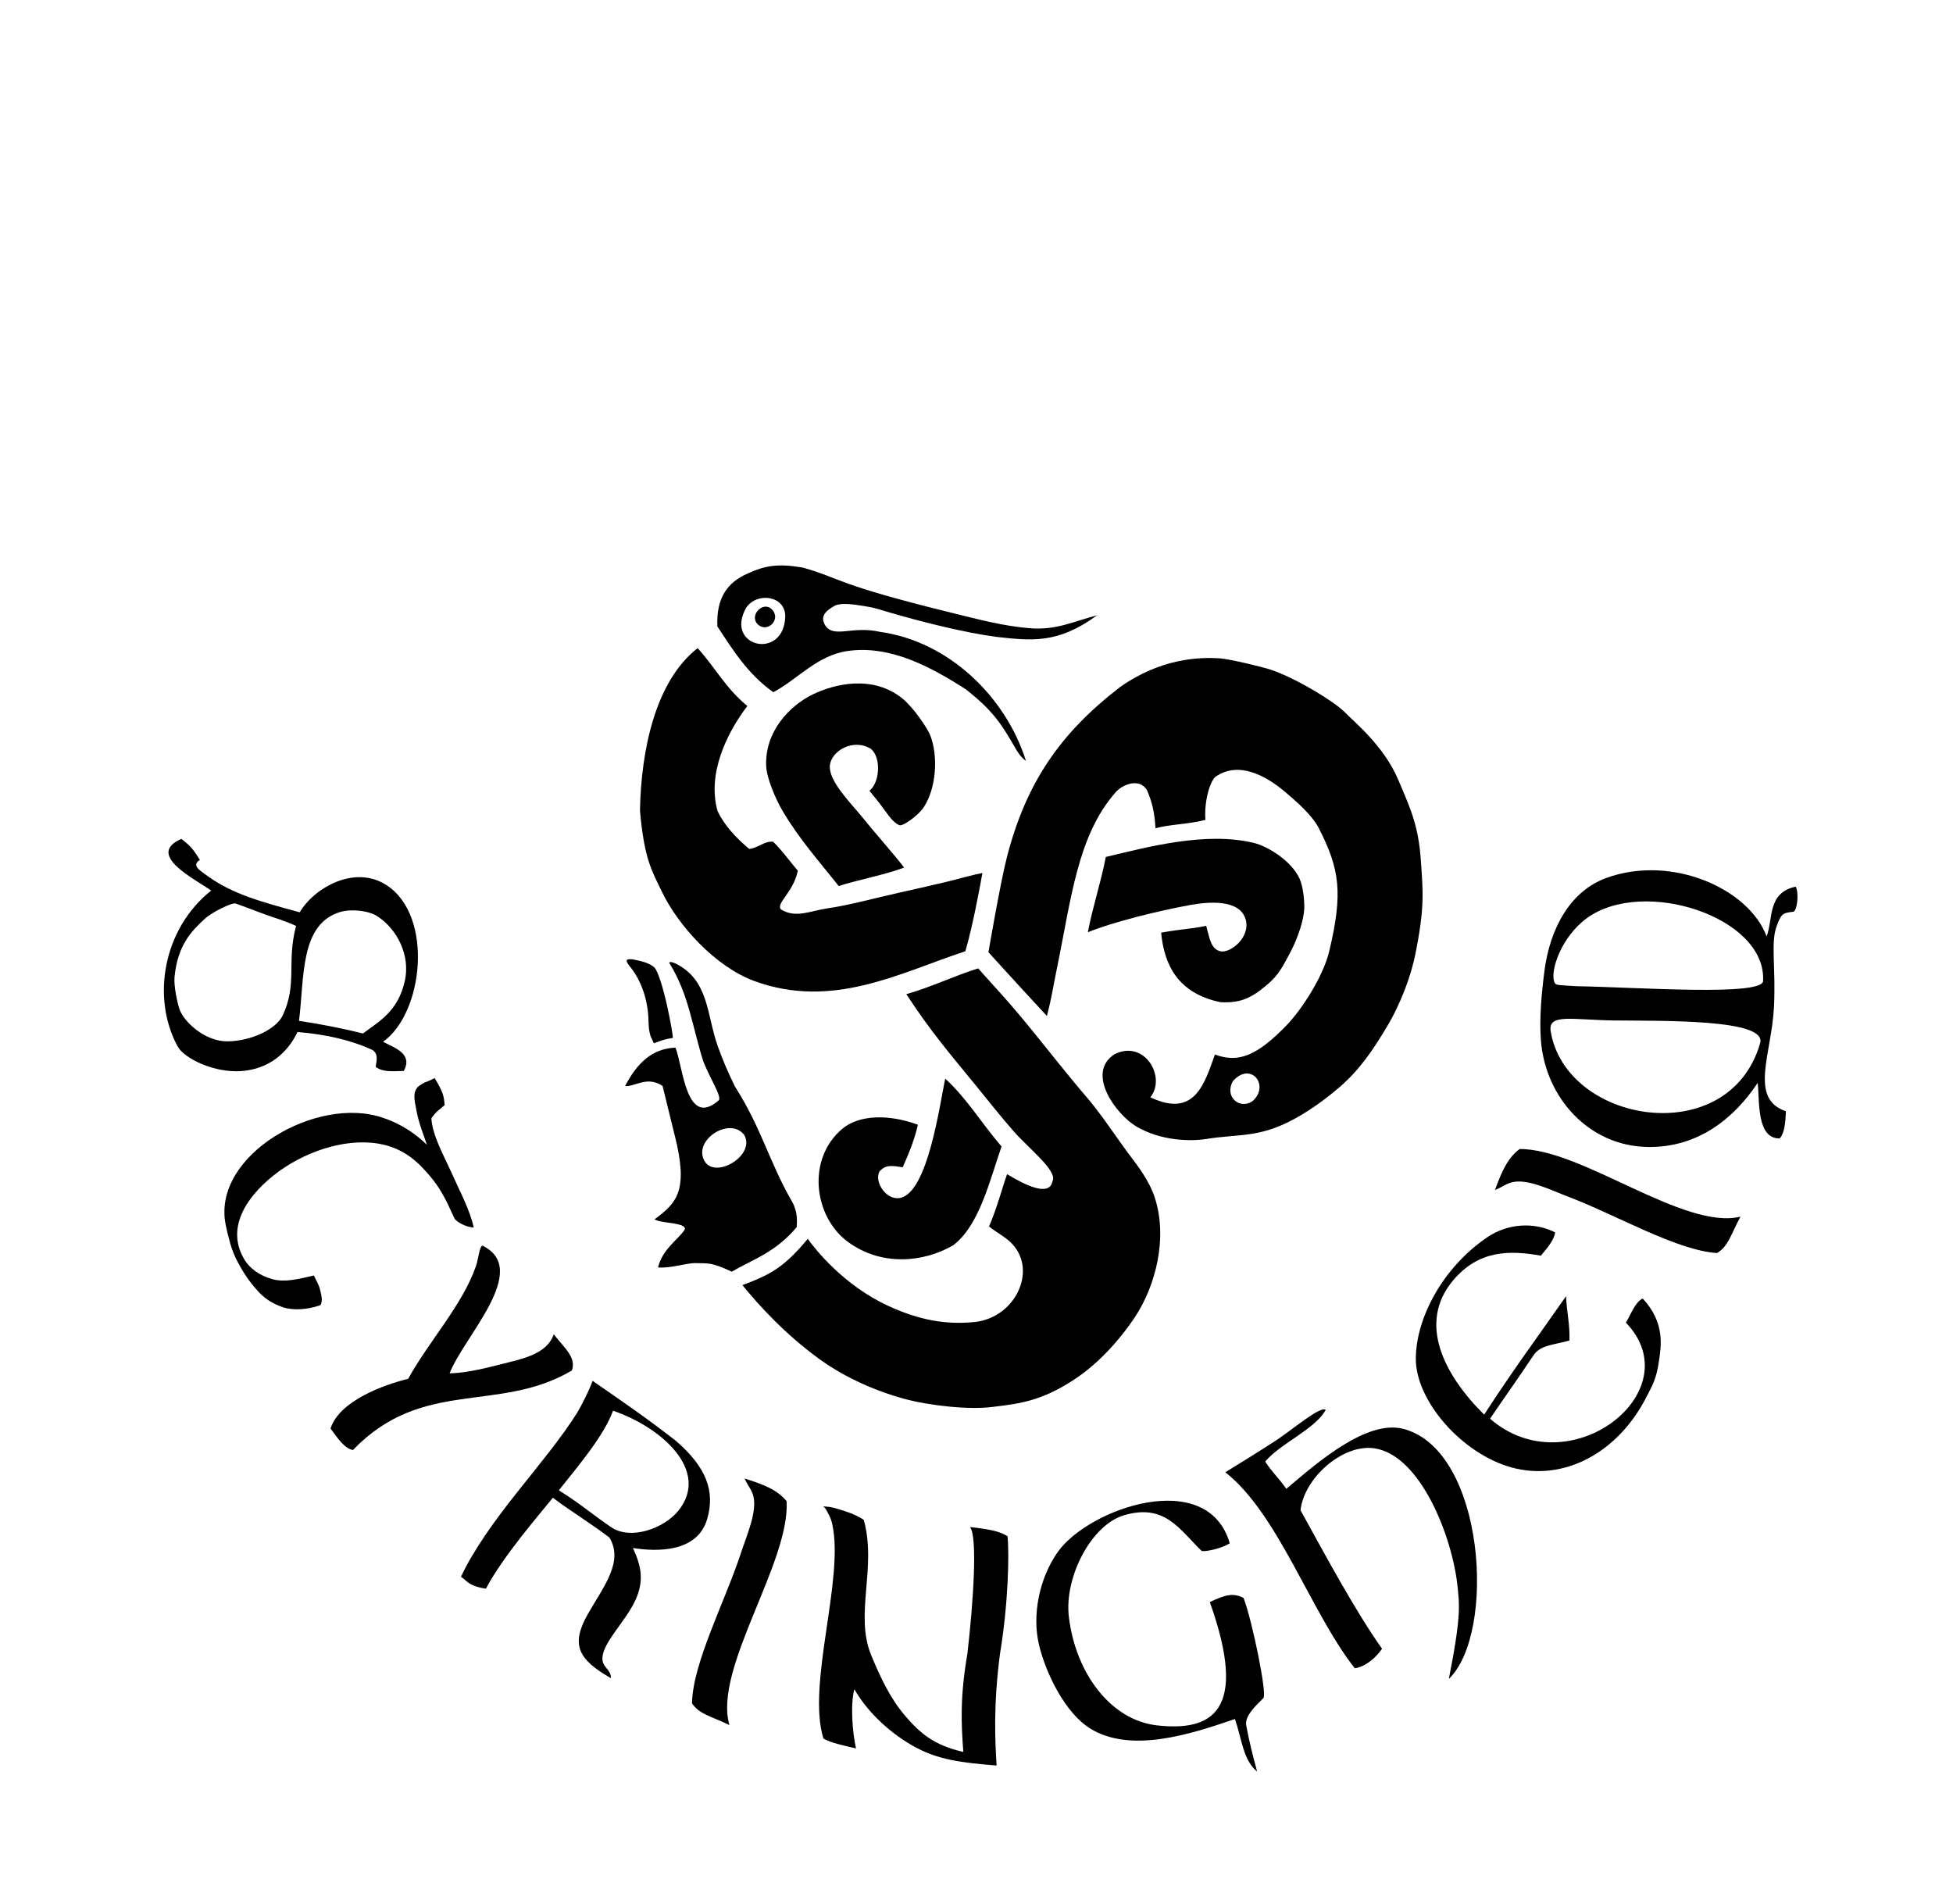
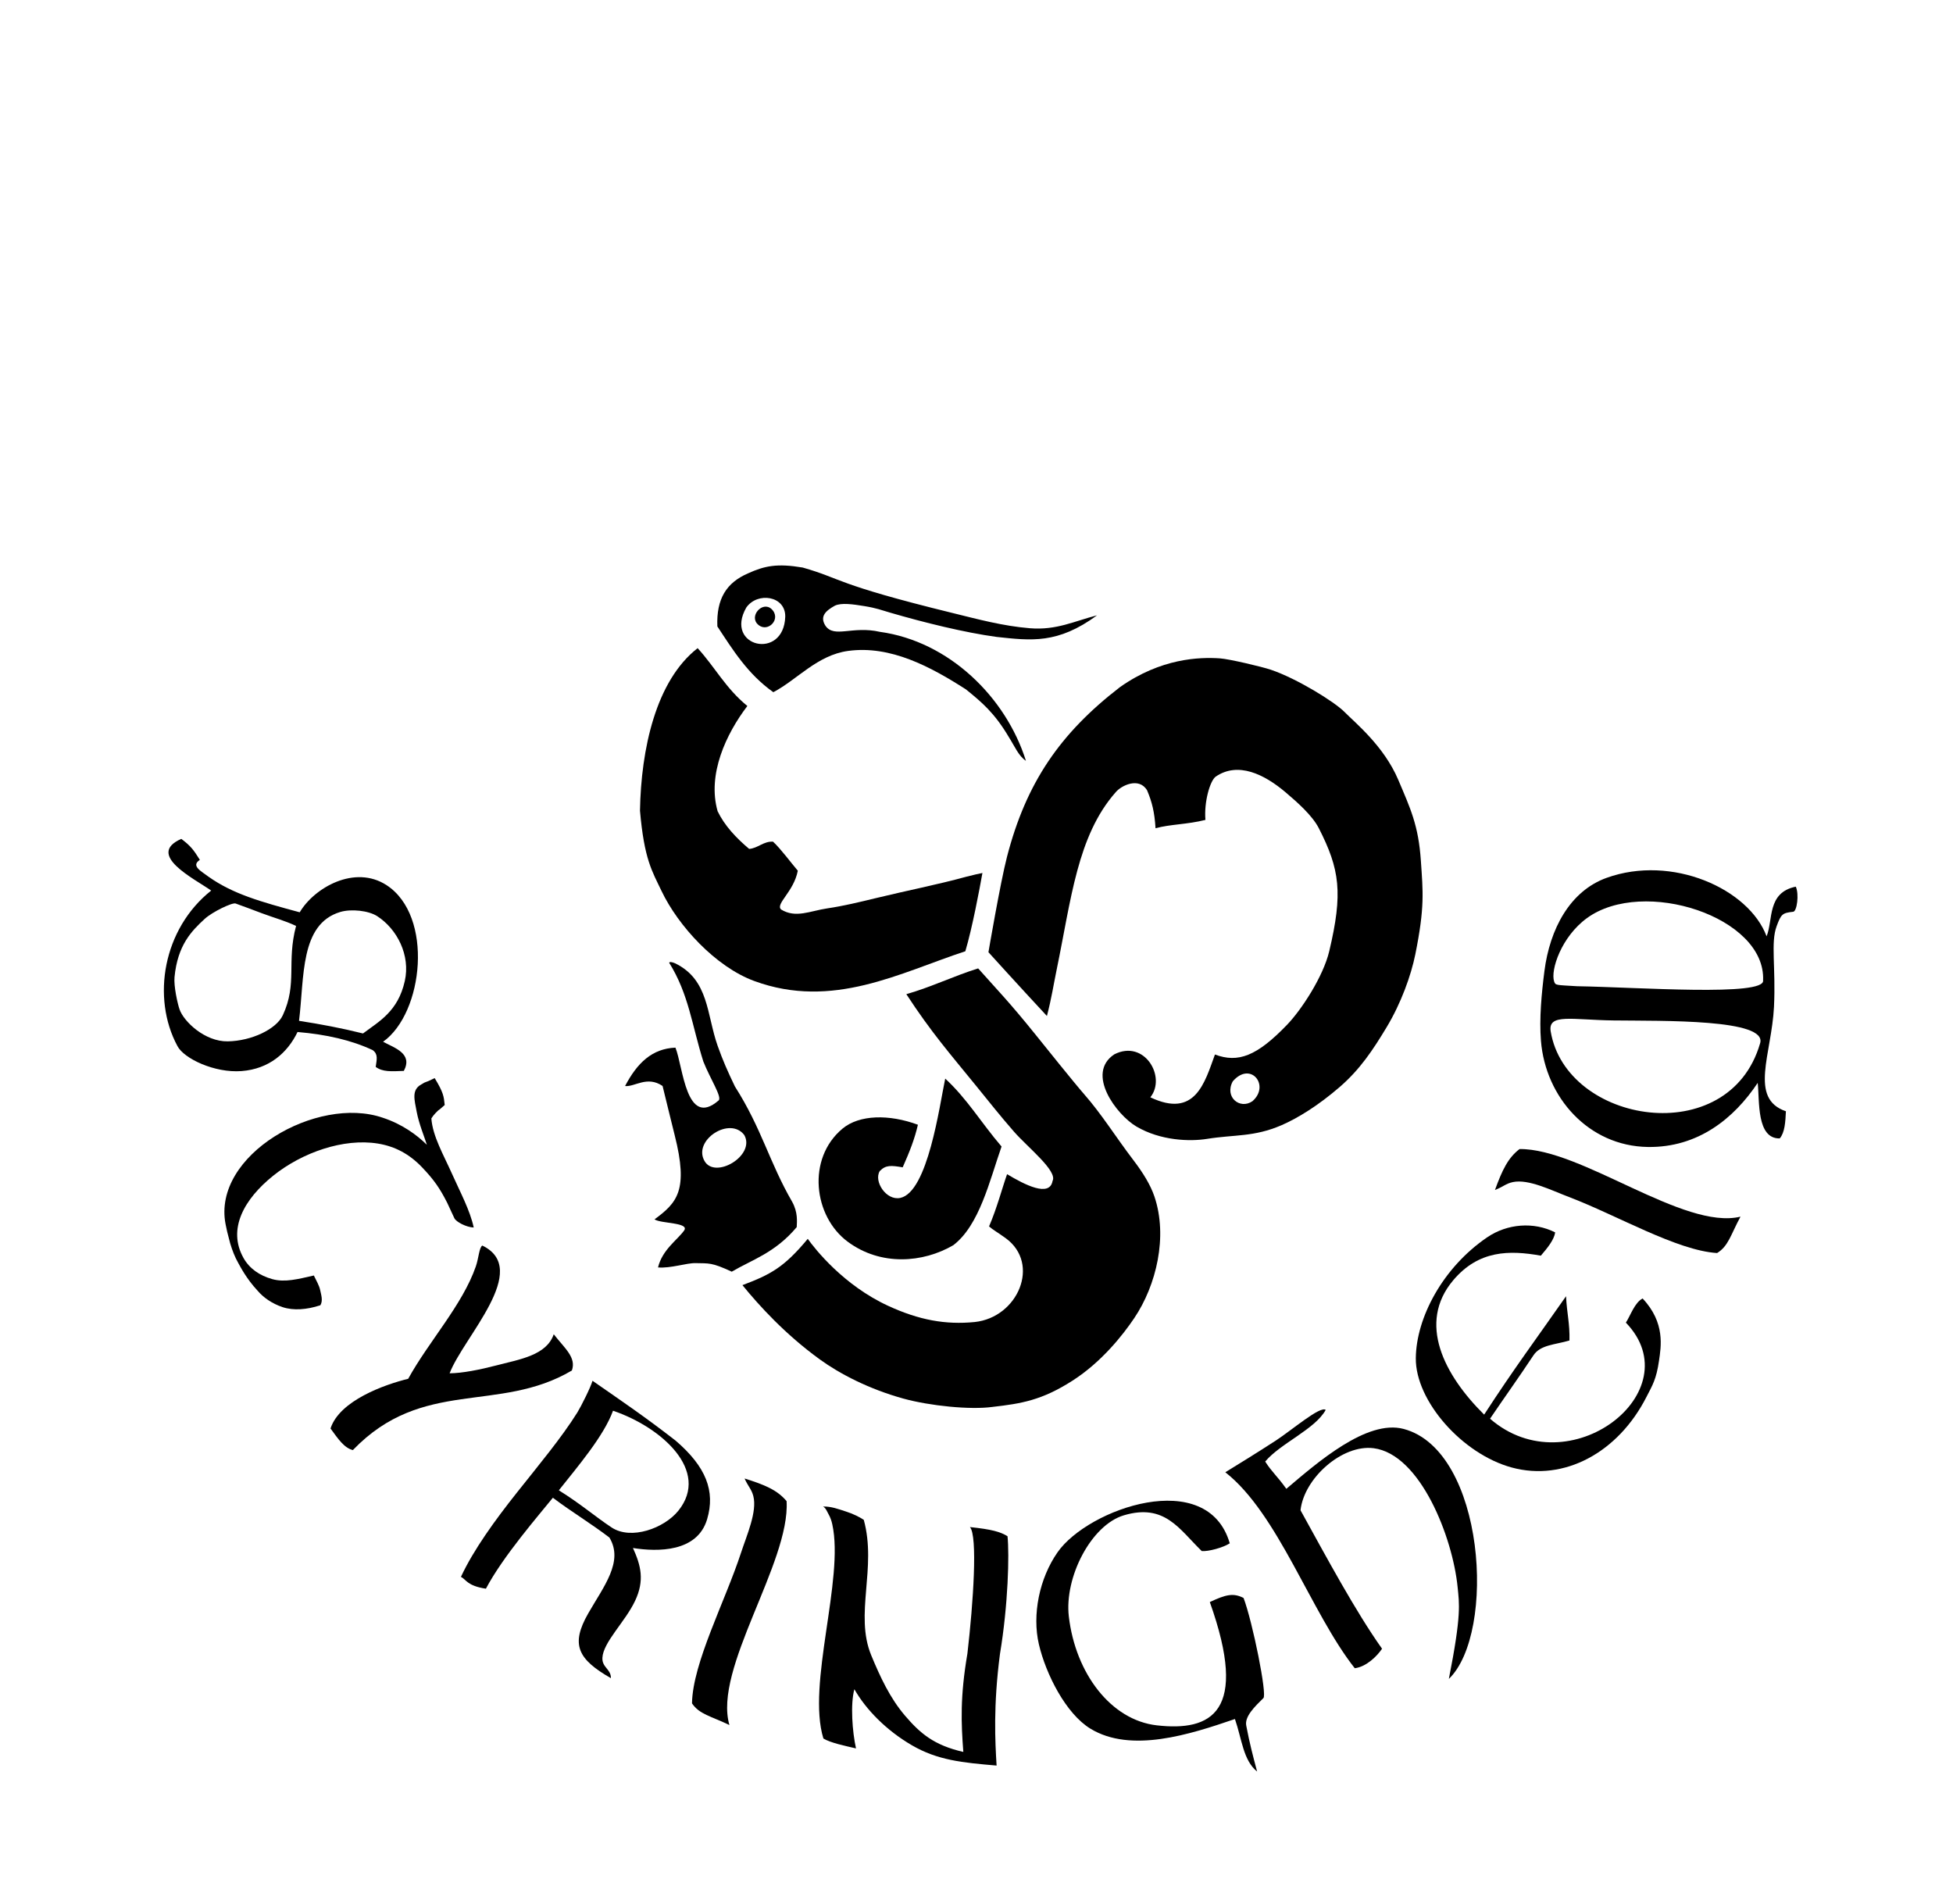
<svg xmlns="http://www.w3.org/2000/svg" version="1.1" id="Layer_1" x="0px" y="0px" width="595px" height="580px" viewBox="0 0 595 580" enable-background="new 0 0 595 580" xml:space="preserve">
  <g>
    <path fill-rule="evenodd" clip-rule="evenodd" d="M135.484,336.614c-2.458,2.192-1.917,1.583-1.361,1.1   c-1.08,0.939-2.056,1.911-2.706,2.993c0.42,5.471,3.686,11.028,6.239,16.749c2.556,5.721,5.542,11.226,6.667,16.476   c-2.19-0.066-5.368-1.673-5.917-2.875c-1.083-2.334-1.072-2.337-2.167-4.667c-2.2-4.319-3.973-6.967-7.713-10.862   c-3.735-3.9-8.086-6.31-13.408-7.172c-10.438-1.689-23.062,2.709-31.888,9.797c-8.83,7.089-14.03,16.246-9.021,25.098   c1.812,3.203,4.906,5.34,8.75,6.404c3.845,1.064,7.842-0.016,12.662-1.106c0.789,1.687,1.625,3.011,1.922,4.446   c0.296,1.437,0.916,3.185,0.06,4.619c-4.131,1.366-8.23,1.655-11.475,0.583c-3.243-1.073-5.897-2.939-7.673-5.041   c-3.443-3.689-5.315-7.45-5.868-8.414c-1.033-1.799-1.825-3.872-2.448-5.934c-0.941-3.514-1.067-4.116-1.412-5.877   c-2.07-10.553,4.905-20.387,14.896-26.722c9.989-6.333,22.996-9.167,32.987-5.72c5.859,1.915,10.352,5.199,13.438,8.239   c-0.766-2.475-2.409-6.357-3.097-10.032c-0.69-3.675-1.636-6.709,1.409-8.354c1.966-1.217,0.378-0.082,4.066-1.923   C135.146,332.89,135.202,333.978,135.484,336.614z" />
    <path fill-rule="evenodd" clip-rule="evenodd" d="M174.225,417.491c-22.3,13.172-45.443,2.116-66.72,24.24   c-2.66-0.65-4.498-3.412-6.808-6.575c2.75-8.526,16.489-13.383,23.661-15.143c6.277-11.398,16.563-22.509,20.622-34.271   c0.843-2.443,1.019-5.799,1.969-6.311c15,7.25-5.747,27.848-9.972,38.91c3.799-0.022,9.178-1.078,14.449-2.453   c6.916-1.803,15.08-3.018,17.277-9.439C172.025,410.732,175.644,413.502,174.225,417.491z" />
    <path fill-rule="evenodd" clip-rule="evenodd" d="M192.833,471.559c1.213,2.661,2.108,5.128,2.337,7.705   c0.227,2.574-0.212,5.264-1.675,8.368c-1.496,3.185-3.931,6.34-6.022,9.293c-2.088,2.952-3.833,5.707-3.946,8.087   c-0.073,1.485,0.591,2.34,1.264,3.173c0.677,0.829,1.36,1.641,1.326,3.03c-5.029-2.886-8.121-5.437-9.273-8.457   c-1.153-3.02-0.366-6.509,2.364-11.277c2.36-4.119,5.076-8.067,6.651-11.902c1.577-3.833,2.01-7.551-0.2-11.206   c-2.829-2.16-5.634-4.062-8.438-5.964c-2.805-1.903-5.957-4.001-8.784-6.161c-4.09,5.082-15.221,17.862-20.402,27.709   c-5.774-0.875-6.044-2.859-7.609-3.609c3.866-8.302,10.398-17.28,17.077-25.701c6.678-8.422,13.59-16.691,18.395-24.386   c1.07-1.713,4.113-7.766,4.613-9.641c8.891,6.174,16.155,11.098,25.321,18.232c9.275,7.956,12.145,15.366,9.594,23.949   c-1.495,5.034-5.26,7.523-9.594,8.605C201.499,472.488,196.597,472.162,192.833,471.559z M186.323,465.299   c5.925,3.933,16.031,0.275,20.356-5.113c9.763-12.159-5.164-25.444-19.918-30.441c-2.813,7.75-10.925,17.193-16.503,24.24   C176.967,458.166,181.161,461.872,186.323,465.299z" />
    <path fill-rule="evenodd" clip-rule="evenodd" d="M226.846,450.389c6.199,1.936,9.97,3.525,12.799,6.895   c1.104,18.813-22.429,51.084-17.42,68.205c-5.705-2.742-9.126-3.245-11.401-6.598c0.186-12.307,10.091-31.054,14.955-45.938   c1.745-5.33,4.95-12.482,3.727-17.216C228.957,453.617,227.898,452.787,226.846,450.389z" />
    <path fill-rule="evenodd" clip-rule="evenodd" d="M250.768,458.929c2.492-0.07,4.698,0.792,6.899,1.497   c2.2,0.702,4.121,1.649,5.488,2.55c2.016,7.315,1.299,14.519,0.718,21.447c-0.576,6.924-1.021,13.58,1.545,19.795   c2.706,6.558,5.712,13.037,10.283,18.394c4.572,5.353,8.809,9.029,17.784,11.069c-0.667-8.813-1.004-16.807,1.246-29.965   c1.802-15.537,3.162-35.885,0.767-38.533c6.642,0.694,9.264,1.44,11.451,2.791c0.572,5.487,0.213,20.781-2.304,35.891   c-2.064,15.832-1.466,26.732-1.022,33.969c-10.479-0.886-17.984-1.631-25.791-6.171c-7.811-4.54-14.024-10.896-17.543-17.088   c-0.622,2.286-0.779,5.534-0.639,8.842c0.14,3.308,0.576,6.673,1.142,9.194c-1.726-0.403-3.669-0.827-5.453-1.316   c-1.784-0.491-3.404-1.042-4.485-1.704c-2.551-8.275-0.952-20.397,0.824-32.548c1.778-12.147,3.732-24.321,1.886-32.7   c-0.228-1.04-0.563-2.047-1.06-2.919C252.012,460.554,251.634,459.418,250.768,458.929z" />
    <path fill-rule="evenodd" clip-rule="evenodd" d="M374.658,470.132c-1.932,1.28-6.567,2.564-8.539,2.355   c-6.88-6.691-11.279-14.582-23.729-10.884c-9.953,2.96-18.169,18.875-16.757,30.846c2.035,17.318,12.826,31.546,26.796,33.133   c16.577,1.89,28.155-3.928,16.152-37.555c4.905-2.316,7.181-2.831,10.285-1.248c2.728,7.207,7.271,29.634,6.026,30.514   c-2.62,2.578-5.795,5.637-5.201,8.422c1.021,5.361,1.992,9.052,3.298,13.94c-4.229-3.411-4.614-9.772-6.752-16.001   c-13.73,4.711-31.641,10.482-44.02,2.946c-7.509-4.57-13.596-16.649-15.71-25.705c-2.093-8.973,0.11-20.056,5.698-28.05   C331.525,459.527,367.886,446.759,374.658,470.132z" />
    <path fill-rule="evenodd" clip-rule="evenodd" d="M403.885,429.493c-3.245,5.907-13.809,10.195-18.43,15.731   c2.051,3.218,3.637,4.374,6.441,8.309c9.412-7.972,24.502-21.212,35.719-18.247c24.848,6.563,28.329,62.189,13.791,76.155   c3.901-19.689,3.165-22.928,2.677-27.914c-1.494-15.222-11.359-40.54-25.589-42.365c-9.594-1.229-21.215,9.148-22.278,18.902   c7.901,14.312,16.745,30.783,24.838,42.176c-1.509,2.269-4.813,5.518-8.315,5.943c-13.378-16.964-23.324-47.068-39.433-59.699   c4.44-2.713,10.035-6.182,15.283-9.588C393.582,435.656,402.24,428.172,403.885,429.493z" />
    <path fill-rule="evenodd" clip-rule="evenodd" d="M473.8,375.423c-0.341,2.248-2.292,4.663-4.365,7.084   c-9.589-1.713-18.946-1.696-26.705,7.501c-10.992,13.037-2.726,28.897,9.429,40.921c9.084-13.993,15.888-23.086,24.949-36.064   c0.251,5.169,1.173,8.26,1.042,13.486c-4.465,1.313-8.842,1.297-10.968,4.516c-4.465,6.755-9.234,13.392-13.225,19.307   c24.043,20.909,61.6-8.315,41.382-29.266c1.45-2.269,2.659-6.065,5.092-7.363c6.994,7.397,5.593,14.805,5.007,18.919   c-0.82,5.766-2.04,7.571-3.846,11.108c-8.607,16.878-25.034,25.831-41.043,21.463c-15.081-4.112-29.337-20.298-29.209-33.3   c0.118-12.284,8.177-27.588,21.746-36.819C459.208,372.75,467.283,372.114,473.8,375.423z" />
    <path fill-rule="evenodd" clip-rule="evenodd" d="M538.209,285.233c2.042-5.074,0.095-13.323,8.894-15.134   c1.067,2.308,0.344,7.521-0.777,7.645c-3.309,0.364-3.684,0.681-5.054,4.391c-1.876,5.063-0.217,12.429-0.813,24.595   c-0.704,14.358-7.732,27.928,3.636,31.79c-0.155,3.264-0.341,6.493-1.883,8.271c-7.104,0.126-6.119-11.389-6.709-16.92   c-7.223,10.847-18.208,19.76-33.479,19.527c-18.057-0.274-31.177-15.121-32.559-32.329c-0.548-6.806,0.191-14.475,1.055-21.246   c1.637-12.812,7.765-24.378,18.928-28.403C509.371,260.236,532.808,270.732,538.209,285.233z M483.495,279.666   c-7.826,5.688-11.154,15.848-10.021,19.294c0.428,1.234,0.435,1.07,6.995,1.469c18.455,0.308,57.438,3.179,56.675-1.786   C537.995,279.319,500.664,267.189,483.495,279.666z M536.213,317.882c2.533-7.539-29.708-6.847-44.638-7.029   c-12.557-0.153-20.006-2.226-19.147,3.306C477.104,342.401,526.699,350.536,536.213,317.882z" />
    <path fill-rule="evenodd" clip-rule="evenodd" d="M116.707,317.349c3.552,1.896,9.138,3.589,6.326,8.875   c-3.917,0.164-6.47,0.334-8.57-1.22c0.317-2.285,0.785-3.844-0.902-5.102c-6.398-3.016-14.108-4.789-22.913-5.527   c-3.059,6.322-8.627,11.264-17.071,11.904c-8.194,0.623-17.549-3.807-19.523-7.629c-7.929-14.715-4.394-35.712,10.287-47.359   c-5.153-3.632-20.016-10.936-9.109-15.748c2.831,2.132,3.714,3.281,5.66,6.397c-2.888,1.86,0.531,3.499,2.653,5.14   c7.43,5.25,15.801,7.602,27.767,10.828c4.423-7.492,16.767-14.582,26.472-8.258C132.16,279.019,129.06,308.573,116.707,317.349z    M123.325,298.849c1.77-7.873-2.357-15.857-8.415-19.768c-2.612-1.686-7.888-2.27-11.231-1.275   c-12.349,3.672-10.92,19.889-12.58,33.166c6.697,1.031,12.887,2.205,19.492,3.846C115.543,311.099,121.244,308.116,123.325,298.849   z M79.865,278.231c-2.822-1.047-6.029-2.295-8.097-3.005c-1.021-0.352-7.074,2.543-9.42,4.706   c-4.027,3.706-8.236,7.98-9.179,17.715c-0.265,2.742,0.914,8.068,1.533,9.842c1.298,3.719,7.723,9.844,14.68,9.734   c7.253-0.115,14.809-3.717,16.775-7.953c4.507-9.711,1.088-16.107,4.044-27.213C86.659,280.412,83.902,279.724,79.865,278.231z" />
    <path fill-rule="evenodd" clip-rule="evenodd" d="M455.456,362.496c2.223-6.102,3.989-9.794,7.485-12.464   c18.844-0.22,49.978,24.797,67.314,20.593c-3.004,5.57-3.668,8.966-7.124,11.082c-12.283-0.761-30.548-11.532-45.187-17.092   c-5.242-1.988-12.24-5.524-17.023-4.525C458.78,360.539,457.9,361.558,455.456,362.496z" />
    <g>
      <g>
-         <path fill-rule="evenodd" clip-rule="evenodd" d="M264.892,240.887c3.059-2.43,3.72-9.914,0.476-12.741     c-5.352-3.367-12.115,0.569-12.543,5.038c-0.452,4.707,6.391,11.453,9.674,15.512c4.573,5.655,9.914,11.6,12.954,15.586     c-5.413,2.107-14.477,3.826-19.939,5.63c-5.681-7.218-11.935-14.141-17.09-22.885c-2.187-3.712-4.825-9.958-4.994-13.613     c-0.488-10.46,7.028-18.421,14.274-21.921c6.563-3.168,18.268-6.003,27.258,1.32c3.499,2.851,7.637,9.16,8.411,11.099     c2.538,6.369,1.906,16.298-2.048,22.145c-1.513,2.236-6.223,5.77-7.339,5.316c-1.798-0.73-3.32-2.979-4.928-5.193     C267.013,243.366,266.496,242.976,264.892,240.887z" />
-         <path fill-rule="evenodd" clip-rule="evenodd" d="M353.748,284.117c6.366-1.179,8.777-1.037,13.727-2.094     c1.063,3.907,1.44,6.977,4.218,7.736c3.027,0.826,9.344-4.198,7.822-9.633c-1.775-6.344-11.508-5.434-17.075-4.41     c-10.082,1.855-23.448,5.199-31.017,8.264c1.426-7.553,4.035-15.367,5.467-22.925c12.585-2.984,30.363-7.826,45.053-4.295     c4.635,1.114,12.583,6.165,14.411,12.032c0.796,2.558,1.096,6.268,1.001,8.097c-0.168,3.216-1.79,8.571-4.2,13.122     c-3.197,6.035-4.156,7.816-9.199,11.637c-3.25,2.462-6.497,3.992-12.21,3.633C358.897,302.543,354.696,294.02,353.748,284.117z" />
        <path fill-rule="evenodd" clip-rule="evenodd" d="M226.192,391.486c8.613-3.244,12.709-5.445,19.899-14.104     c2.16,3.039,10.877,14.148,24.547,20.434c9.357,4.303,17.42,5.789,26.344,4.904c13.151-1.416,20.087-17.678,9.476-25.492     c-2.746-1.986-3.853-2.51-5.136-3.631c2.392-5.488,4.147-12.172,5.496-15.912c5.346,3.219,12.958,7.123,13.851,2.07     c1.613-3.008-7.528-10.219-11.656-14.914c-4.081-4.645-7.883-9.459-11.783-14.254c-7.818-9.615-13.539-16.131-21.107-27.741     c7.63-2.171,14.276-5.464,21.878-7.847c5.987,6.729,9.458,10.214,17.373,20.038c2.71,3.363,11.927,14.876,14.849,18.202     c5.481,6.246,9.629,13.025,15.042,20.125c3.071,4.023,5.267,7.66,6.437,11.115c4.128,12.205,0.599,27.029-6.133,37.039     c-3.49,5.189-9.97,13.379-18.761,19.023c-9.405,6.041-15.655,7.031-24.424,8.039c-6.738,0.932-19.093-0.305-27.178-2.539     c-10.42-2.881-19.358-7.518-25.439-11.928C239.241,406.479,231.313,397.779,226.192,391.486z" />
        <path fill-rule="evenodd" clip-rule="evenodd" d="M203.87,293.279c0.136-0.393,1.018-0.166,1.777,0.152     c10.394,5.029,9.604,15.604,12.998,25.18c1.562,4.408,2.999,7.666,5.262,12.369c8.179,12.844,10.479,23.117,17.431,35.111     c1.787,3.238,1.459,6.006,1.392,7.721c-6.638,7.883-13.551,9.891-19.796,13.576c-6.196-2.891-6.956-2.496-11.023-2.609     c-2.73-0.074-7.582,1.641-11.437,1.313c1.295-5.383,5.882-8.369,7.928-11.211c1.819-2.527-7.007-2.092-9-3.436     c6.882-5.055,10.412-8.83,6.146-25.641c-1.404-5.529-2.695-11.049-3.687-14.992c-4.748-3.203-8.454,0.334-11.427,0.025     c3.676-7.015,8.209-11.404,15.348-11.698c2.331,5.728,3.226,24.683,13.154,16.083c1.123-1-2.575-6.588-4.66-11.866     C210.789,312.329,209.888,302.949,203.87,293.279z M214.632,353.662c3.19,5.67,15.592-1.619,12.134-7.881     C222.398,339.934,211,347.322,214.632,353.662z" />
-         <path fill-rule="evenodd" clip-rule="evenodd" d="M191.678,294.148c-0.488-0.697-0.83-1.234-0.75-1.567     c0.082-0.333,0.583-0.462,1.783-0.346c0.887,0.194,2.148,0.419,3.393,0.798c1.245,0.378,2.472,0.912,3.29,1.725     c0.564,0.562,1.246,2.266,1.88,4.229c0.636,1.963,1.223,4.186,1.597,5.786c0.416,1.776,1.901,8.468,2.13,11.396     c-2.797,0.463-3.337,0.746-5.789,1.643c-1.068-2.305-0.999-1.932-1.333-3.472c-0.334-1.54-0.265-3.386-0.385-4.983     c-0.209-2.82-0.8-5.604-1.769-8.193C194.754,298.573,193.405,296.182,191.678,294.148z" />
        <path fill-rule="evenodd" clip-rule="evenodd" d="M287.971,328.569c6.743,6.224,10.785,13.239,17.16,20.692     c-3.653,10.449-6.729,23.963-14.694,30.057c-9.225,5.381-22.064,6.43-32.168-1.059c-10.43-7.729-12.545-25.316-1.598-34.445     c5.147-4.291,14.229-4.43,22.978-1.189c-0.973,4.256-2.472,8.102-4.634,12.969c-3.574-0.59-5.141-0.748-6.983,1.131     c-1.923,3.102,1.947,9.09,6.239,8.191C282.68,363.154,286.223,336.863,287.971,328.569z" />
        <path fill-rule="evenodd" clip-rule="evenodd" d="M299.305,265.936c-0.862,4.823-3.095,16.789-5.209,23.842     c-19.897,6.524-40.379,17.84-64.299,9.063c-11.771-4.317-23.195-16.792-28.254-27.422c-2.879-6.05-5.283-9.638-6.566-24.488     c0.328-18.607,4.786-39.557,17.566-49.487c5.453,6.001,8.516,12.204,15.146,17.617c-6.476,8.515-12.262,20.823-9.059,32.068     c2.136,4.398,5.592,8.086,9.611,11.473c2.692-0.216,4.38-2.383,7.273-2.208c2.524,2.378,5.353,6.284,7.544,8.843     c-1.219,6.416-6.869,10.089-5.104,11.809c4.472,2.759,8.855,0.44,14.086-0.332c4.961-0.733,9.839-1.92,14.566-3.068     c9.775-2.378,18.913-4.134,27.903-6.603C296.865,266.46,298.474,266.063,299.305,265.936z" />
        <path fill-rule="evenodd" clip-rule="evenodd" d="M334.225,187.444c-11.983,8.792-20.059,7.708-30.59,6.579     c-9.762-1.323-22.21-4.411-32.401-7.384c-2.685-0.783-4.169-1.4-7.925-2.011c-3.44-0.56-7.001-1.077-8.981-0.114     c-2.698,1.507-4.69,3.213-2.847,6.11c2.68,3.853,8.192-0.066,16.596,1.853c21.008,2.897,38.353,19.828,44.486,39.292     c-2.281-1.529-3.373-4.328-5.204-7.219c-4.376-7.404-8.242-10.621-13.062-14.536c-10.699-6.859-22.942-13.495-35.903-11.729     c-9.422,1.285-15.441,8.697-22.791,12.576c-7.811-5.537-12.313-12.851-17.053-20.038c-0.335-8.455,2.798-13.313,9.28-16.137     c5.098-2.324,8.911-3.115,16.716-1.8c12.117,3.446,9.5,4.977,45.375,13.777c7.956,1.952,15.568,4.039,23.86,4.714     C321.898,192.038,327.287,189.208,334.225,187.444z M239.232,187.867c0.13-6.359-8.437-7.669-11.868-2.793     C220.522,197.055,238.792,201.313,239.232,187.867z" />
        <path fill-rule="evenodd" clip-rule="evenodd" d="M230.559,189.858c-2.176-2.79,2.401-7.275,4.971-3.791     C237.823,189.174,233.306,193.129,230.559,189.858z" />
      </g>
      <path fill-rule="evenodd" clip-rule="evenodd" d="M350.461,334.268c13.686,6.502,16.556-4.456,19.685-13.04    c7.043,2.653,12.761,0.518,21.993-9.083c4.38-4.553,10.995-14.666,12.828-22.383c4.214-17.729,3.23-24.937-3.189-37.493    c-2.006-3.922-6.71-8.021-10.061-10.87c-6.574-5.586-14.574-9.459-21.351-4.81c-1.729,1.284-3.58,7.684-3.119,13.172    c-5.506,1.405-10.839,1.314-15.201,2.551c-0.313-4.987-1.054-7.935-2.568-11.545c-2.456-4.142-7.899-1.507-9.623,0.626    c-11.655,13.258-13.501,32.57-17.929,53.976c-1.023,4.942-1.516,8.519-2.971,14.128c-8.701-9.357-17.815-19.426-17.815-19.426    s3.605-21.143,5.645-29.039c5.841-22.608,16.193-37.671,34.43-51.721c12.501-8.814,24.197-9.186,30.488-8.754    c2.736,0.188,12.622,2.499,15.522,3.479c7.829,2.647,19.339,9.735,22.404,12.857c3.208,3.267,11.991,10.35,16.359,20.647    c3.706,8.739,6.174,13.888,6.896,24.681c0.633,9.414,1.232,14.004-1.695,28.507c-1.295,6.419-4.347,14.907-8.742,22.195    c-4.159,6.901-8.073,12.815-14.247,18.165c-6.505,5.633-12.791,9.518-17.773,11.678c-8.426,3.646-14.326,2.818-22.689,4.164    c-5.246,0.848-14.146,0.563-21.511-3.758c-6.062-3.561-15.544-16.152-6.752-21.99C348.64,316.502,355.443,328.061,350.461,334.268    z M375.572,329.406c-2.594,4.787,2.17,8.68,5.996,6.047C387.049,330.676,380.994,323.107,375.572,329.406z" />
    </g>
  </g>
</svg>